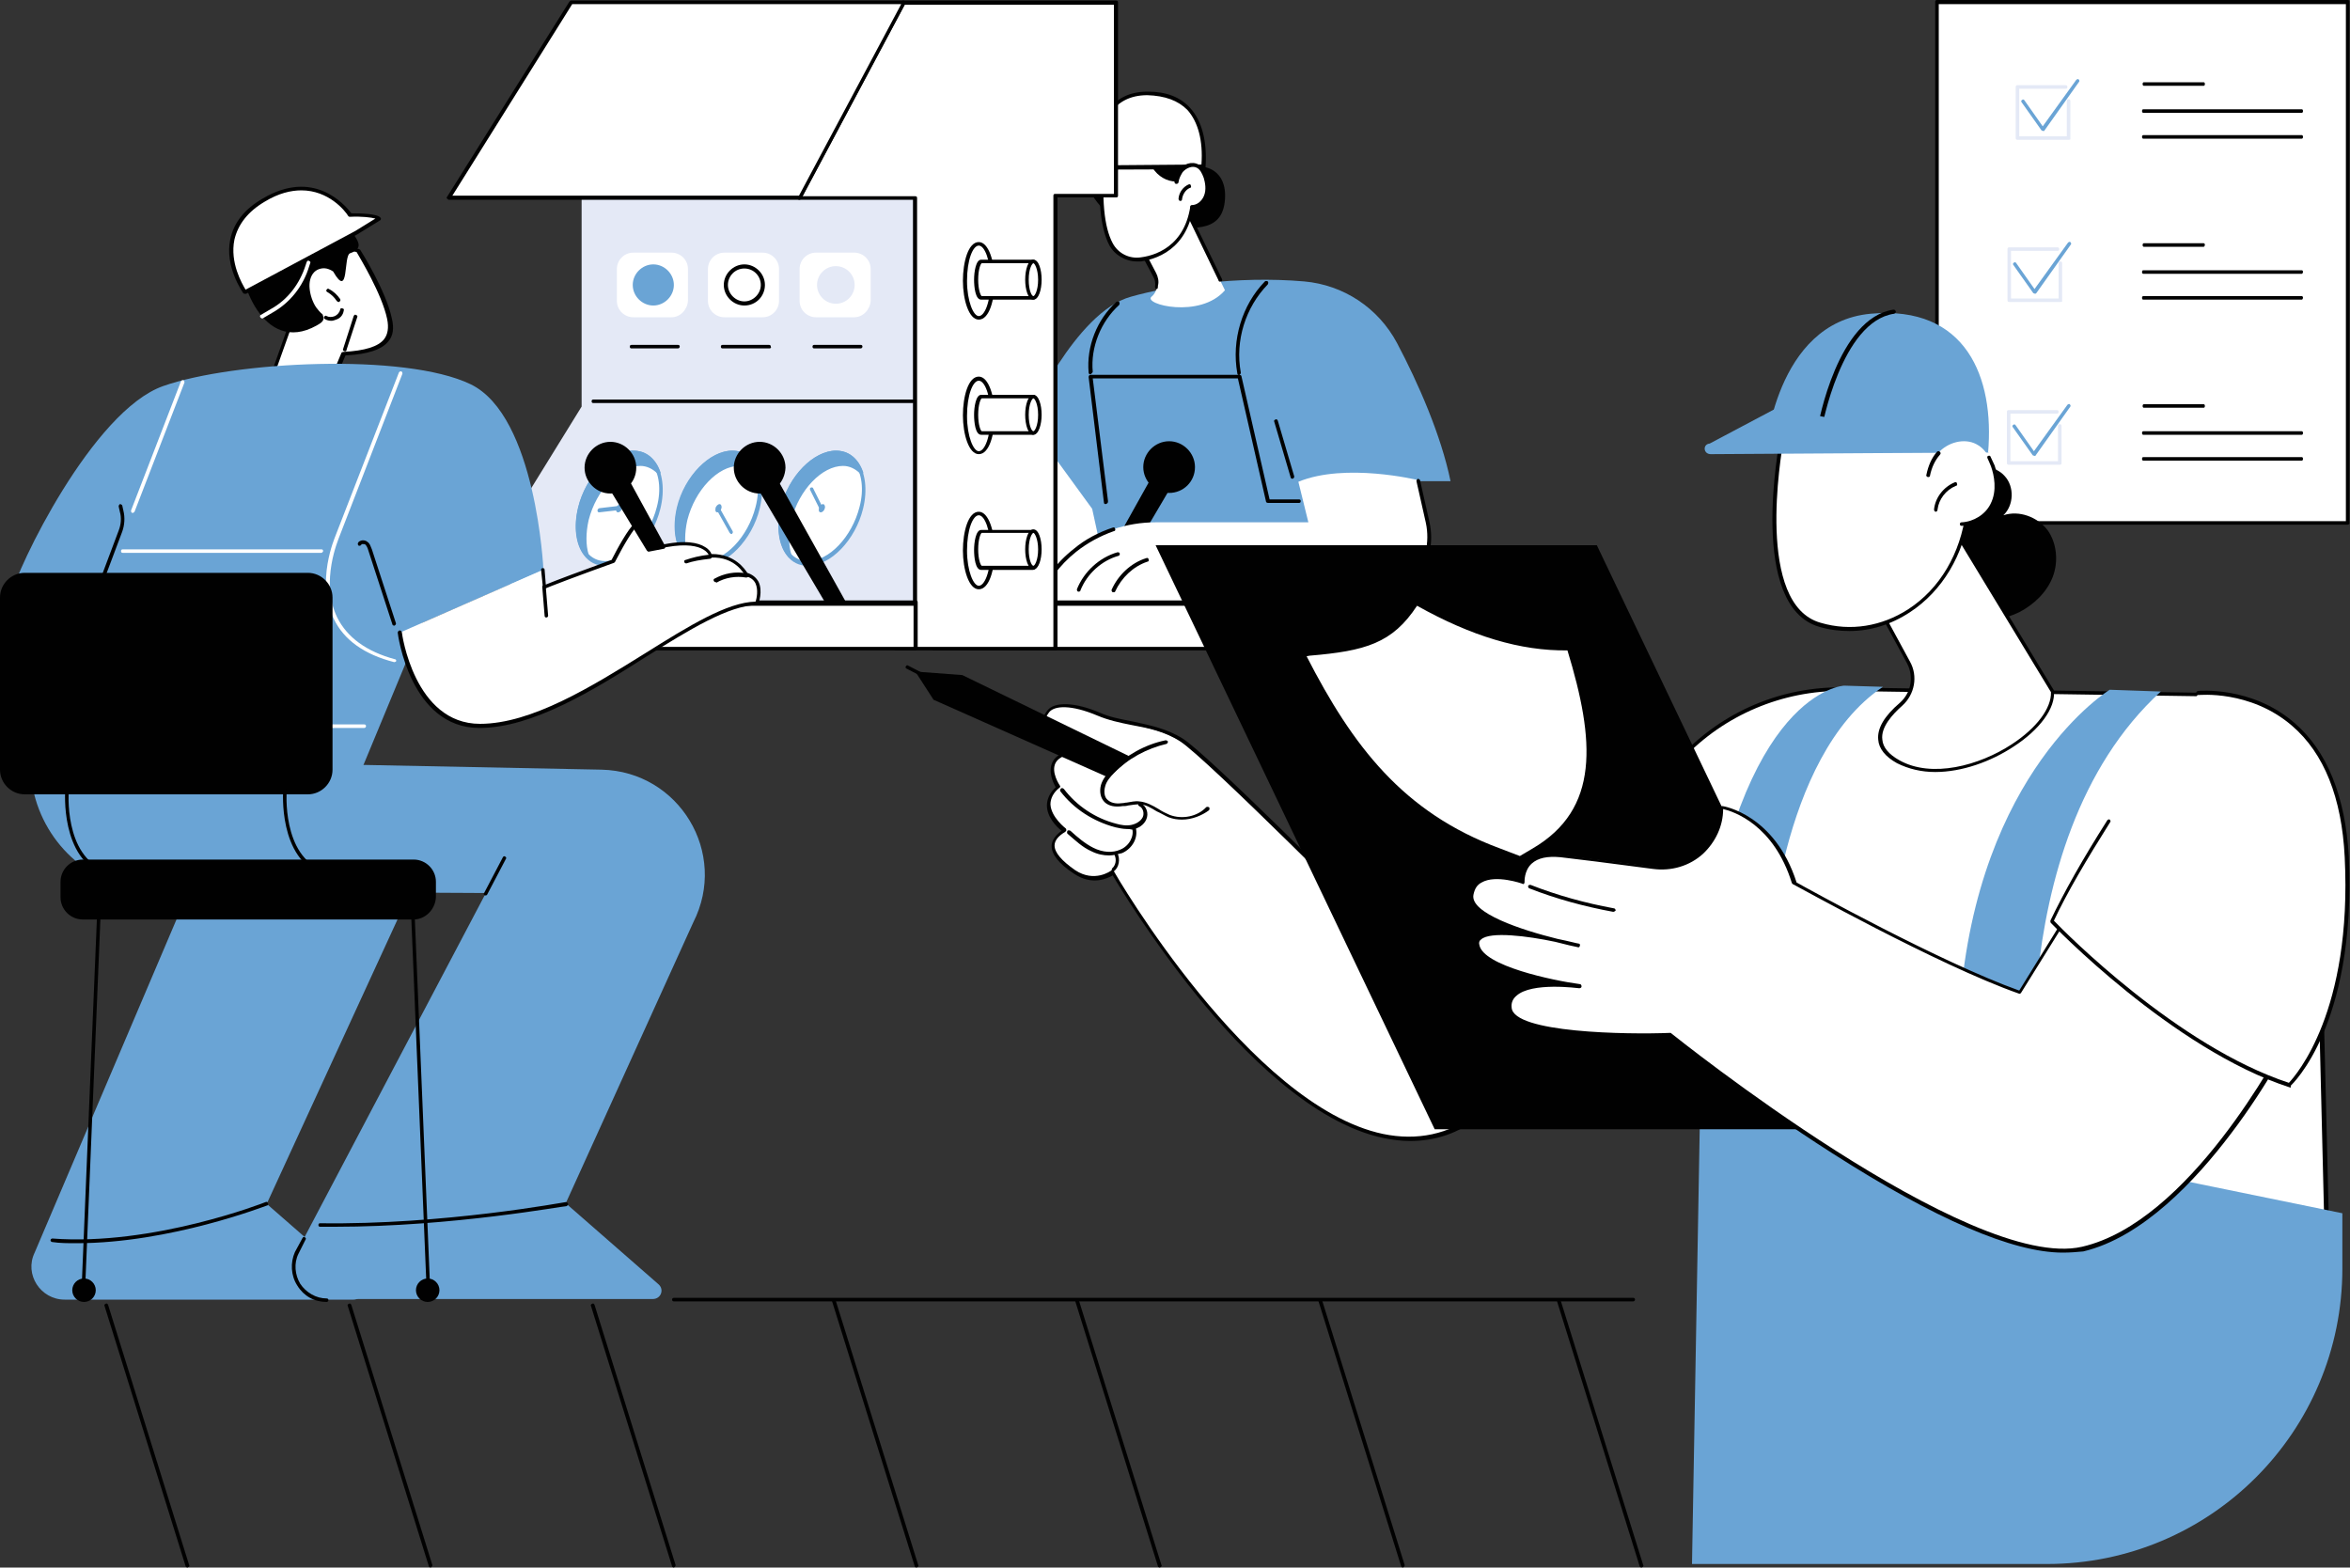
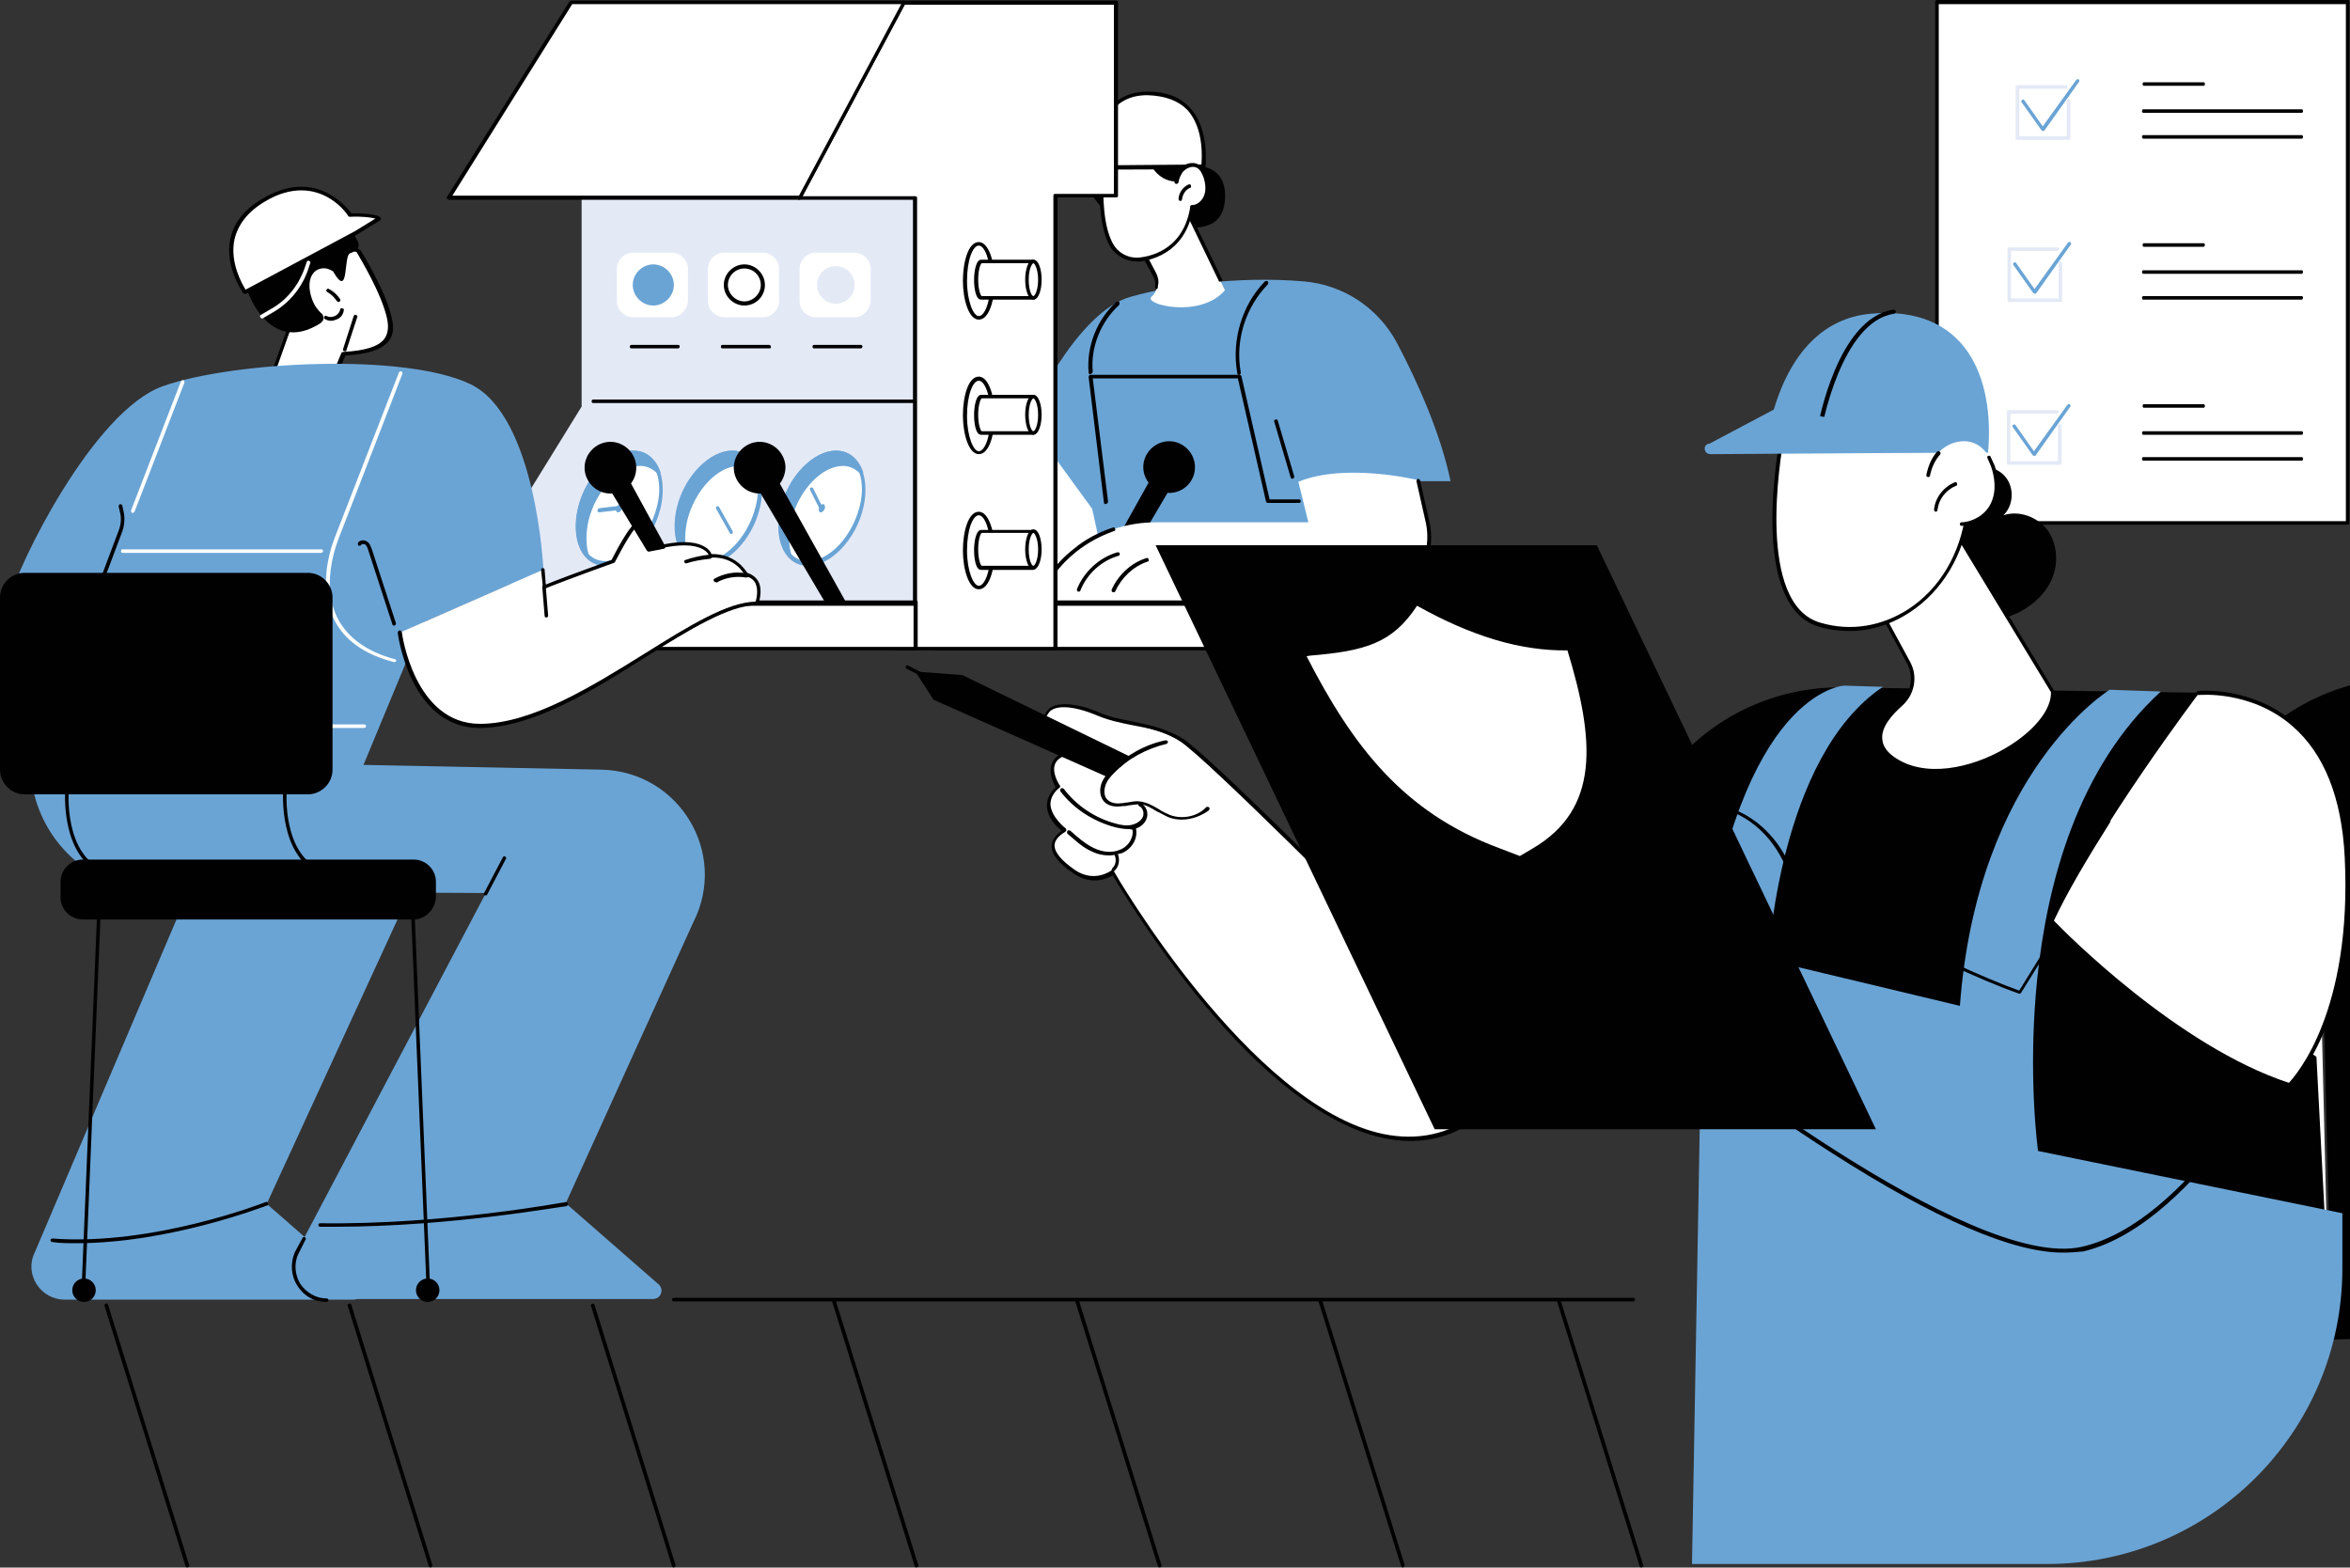
<svg xmlns="http://www.w3.org/2000/svg" version="1.1" id="Layer_1" x="0" y="0" viewBox="0 0 400 266.8" xml:space="preserve">
  <rect x="0" y="0" width="400" height="266.8" fill="#333333" stroke="none" />
  <style>.st0{fill:#fff}.st1{fill:#010101}.st2{fill:#6aa4d5}.st3{fill:#e4e9f6}</style>
  <g id="Occupational_health_and_safety_inspection">
    <path class="st0" d="m178 71.7-5.7 9.5-22.6-26.4s-3.4-4.3-4.7-4c-1 .2-2 1.8 0 4.6 1.3 1.7 2 3.8 2.3 5.9.3 2.8-1.9 5.3-4.7 5.3h-4.3l18.7 28c3.4 5.1 9.1 8.2 15.1 8.2h8.9L193.1 87z" />
    <path class="st1" d="M180.9 103H172c-6.2 0-11.9-3.1-15.4-8.3l-18.7-28q-.15-.15 0-.3c.1-.1.2-.2.3-.2h4.3c1.2 0 2.4-.5 3.2-1.4.9-.9 1.3-2.2 1.2-3.5-.2-2-1-4-2.2-5.7-1.5-2.1-1.3-3.4-1.1-4s.7-1 1.2-1.1c1.4-.3 4.4 3.4 5 4.1l22.3 26.1 5.5-9.1.2-.2c.1 0 .2 0 .3.1l15.1 15.2c.1.1.1.3 0 .4L181 102.8c.1.2 0 .2-.1.2m-42-36.1 18.3 27.5c3.3 5 8.9 8 14.8 8h8.8L192.7 87l-14.6-14.8-5.5 9.1-.2.2c-.1 0-.2 0-.3-.1L149.4 55c-1.6-2-3.7-4-4.4-3.9-.3.1-.6.3-.8.7-.2.5-.3 1.6 1 3.4s2.1 3.9 2.3 6.1c.1 1.5-.3 2.9-1.3 4s-2.3 1.6-3.7 1.6z" />
    <path class="st2" d="m185.9 86.6-11-15.1s8.1-18.4 17.6-21c6.3-1.8 18-3.6 29.5-2.6 6.7.6 12.6 4.5 15.8 10.5 3.6 6.8 7.5 15.7 9.1 23.5h-23.2l4.2 15-39.8-.2z" />
    <path class="st1" d="m184.5 102.5 2.9.1 12.3-20.9-3.2-.7z" />
    <path class="st1" d="M187.4 102.9h-2.9c-.1 0-.2-.1-.3-.2q-.15-.15 0-.3l12-21.5c.1-.1.2-.2.3-.2l3.2.7c.1 0 .2.1.2.2v.3l-12.3 20.9c0 .1-.1.1-.2.1m-2.3-.7h2.2l12-20.3-2.5-.5z" />
    <circle transform="rotate(-45.001 199.018 79.556)" class="st1" cx="199" cy="79.6" r="4" />
    <path class="st1" d="M199 83.9c-2.4 0-4.4-2-4.4-4.4s2-4.4 4.4-4.4 4.4 2 4.4 4.4c0 2.5-2 4.4-4.4 4.4m0-8.1c-2 0-3.7 1.7-3.7 3.7s1.7 3.7 3.7 3.7 3.7-1.7 3.7-3.7-1.6-3.7-3.7-3.7" />
    <path class="st0" d="M176.6 102.7h55.5c7.1 0 12.4-6.8 10.8-13.9l-1.6-7.1s-12.3-3-20.3.3l1.7 6.9h-26c-4.9 0-9.8 1.6-13.7 4.7-2.7 2.1-5.2 5-6.4 9.1" />
    <path class="st1" d="M232.1 103h-55.5c-.1 0-.2 0-.3-.1q-.15-.15 0-.3c1.1-3.6 3.3-6.7 6.5-9.2 1.9-1.6 4.2-2.8 6.6-3.6.2-.1.4 0 .4.2.1.2 0 .4-.2.4-2.3.8-4.5 2-6.4 3.5-3 2.4-5 5.2-6.1 8.5h55.1c3.2 0 6.3-1.5 8.3-4 2.1-2.7 2.9-6.1 2.2-9.4l-1.6-7.1c0-.2.1-.3.2-.4.2 0 .3.1.4.2l1.6 7.1c.8 3.5 0 7.2-2.3 10-2.2 2.6-5.4 4.2-8.9 4.2" />
    <path class="st1" d="M183.6 100.7h-.1c-.2-.1-.2-.3-.2-.4 1.2-3 3.8-5.4 6.9-6.3.2 0 .3 0 .4.2 0 .2 0 .3-.2.4-2.9.8-5.4 3.1-6.5 5.9 0 .1-.1.2-.3.2m5.9.1h-.1c-.2-.1-.2-.3-.2-.4 1.1-2.5 3.3-4.6 5.9-5.4.2-.1.4 0 .4.2.1.2 0 .4-.2.4-2.4.8-4.4 2.7-5.5 5.1 0 .1-.2.1-.3.1m-1.3-15q-.3 0-.3-.3l-2.6-21.3c0-.1 0-.2.1-.3s.1-.1.2-.1H211c.1 0 .3.1.3.2l4.8 21h5q.3 0 .3.3t-.3.3h-5.3c-.1 0-.3-.1-.3-.2l-4.8-21H186l2.6 20.9c0 .3-.1.4-.4.5q.15 0 0 0m-2.6-22.1q-.3 0-.3-.3c-.4-4.4 1.4-9 4.7-12 .1-.1.3-.1.5 0 .1.1.1.3 0 .5-3.1 2.8-4.9 7.2-4.5 11.4-.1.2-.2.3-.4.4m25.3.1q-.3 0-.3-.3c-1-5.6.8-11.6 4.7-15.6.1-.1.3-.1.5 0 .1.1.1.3 0 .5-3.8 3.9-5.6 9.6-4.6 15 0 .2-.1.4-.3.4m9.1 17.7c-.1 0-.3-.1-.3-.2l-2.8-9.5c-.1-.2 0-.3.2-.4s.3 0 .4.2l2.8 9.5c0 .2-.1.3-.3.4m-18.7-55.2 3.5 2.1s4.1.3 3.7 5.6-4.8 5-9.7 4.6zm-12.6.9s-7.9-1.1-2.4 6.6 2.4-6.6 2.4-6.6" />
    <path class="st0" d="m193.1 40.4 3.5 6.6c.6 1.2.4 2.7-.6 3.5-1.5 1.3 8.3 3.8 12.5-1.1L201 34z" />
    <path class="st1" d="M196.9 49.2q-.15 0 0 0c-.2 0-.3-.2-.3-.4.1-.6 0-1.2-.3-1.7l-3.5-6.6c-.1-.1 0-.3.1-.4l7.9-6.5c.1-.1.2-.1.3-.1s.2.1.2.2l6.7 13.8c.1.2 0 .4-.2.4-.2.1-.4 0-.4-.2l-6.5-13.5-7.4 6 3.3 6.3c.3.6.5 1.4.3 2.1 0 .5-.1.6-.2.6" />
    <path class="st0" d="M187.7 26.5c-.5 6.8-.2 12 1.4 15 1 1.9 3 2.9 5.1 2.6 3.1-.4 8.7-2.4 8.8-11.2v-7z" />
    <path class="st1" d="M193.5 44.5c-1.9 0-3.8-1.1-4.7-2.8-1.5-2.9-2-7.9-1.4-15.2q0-.3.3-.3l15.3-.6c.1 0 .2 0 .2.1.1.1.1.1.1.2v7c-.2 8.9-5.8 11.1-9.1 11.6zM188 26.8c-.5 7.1-.1 11.8 1.4 14.6.9 1.7 2.8 2.7 4.8 2.4 3.1-.4 8.4-2.5 8.6-10.9v-6.7z" />
    <path class="st1" d="m201.3 26.3.3 3.3-1.3 1.3h-.1c-1.6 0-3.1-.9-4-2.3-.5-.7-1.4-1.3-3.1-1.5-4.4-.2 8.2-.8 8.2-.8" />
    <path class="st0" d="M204.8 28.4c.5-6.7-1.7-12.4-9.4-12.5-6.7 0-8.2 5.7-8.5 9.4l-6.8 2.5c-.5 0-.4.8 0 .8z" />
    <path class="st1" d="M180.1 28.9c-.4 0-.7-.3-.7-.7s.2-.7.6-.7l6.6-2.4c.3-3.6 1.8-9.5 8.7-9.5h.1c3.1 0 5.5.9 7.2 2.8 2 2.2 2.9 5.7 2.6 10.1q0 .3-.3.3zm15.2-12.7c-6.1 0-7.8 4.9-8.1 9.1 0 .1-.1.2-.2.3l-6.8 2.5h-.1v.1l24.4-.2c.3-4.1-.6-7.3-2.4-9.3-1.6-1.6-3.8-2.4-6.8-2.5" />
    <path class="st0" d="M205.3 30.2c-.2-.7-.6-1.5-1.2-1.9-.9-.6-2.2-.1-2.9.8-.4.5-.7 1.2-.8 1.9v-.3c-.5.9-.4 2.1.1 3s1.5 1.5 2.4 1.4c1 0 1.9-.7 2.3-1.6.5-1 .4-2.2.1-3.3" />
    <path class="st1" d="M202.9 35.5q-.3 0-.3-.3t.3-.3c.8 0 1.6-.6 2-1.5.5-1.1.2-2.4 0-3.1-.3-.8-.6-1.4-1.1-1.7-.8-.5-1.9 0-2.5.7-.3.5-.6 1-.7 1.7 0 .2-.2.3-.4.3s-.3-.2-.3-.4c.1-.8.4-1.5.8-2 .7-1 2.2-1.5 3.3-.9.6.4 1.1 1.1 1.4 2 .4 1.3.4 2.6-.1 3.5-.3 1.2-1.3 1.9-2.4 2" />
    <path class="st1" d="M200.9 34.2c-.2 0-.3-.2-.3-.4.1-1.1.8-2 1.7-2.4.2-.1.4 0 .4.2.1.2 0 .4-.2.4-.7.3-1.2 1.1-1.3 1.9q0 .3-.3.3" />
    <path class="st0" d="M178.1 102.7h57.8v7.7h-77l9.8-7.7z" />
    <path class="st1" d="M235.9 110.7H159c-.1 0-.3-.1-.3-.2s0-.3.1-.4l9.8-7.8c.1 0 .1-.1.2-.1H236q.3 0 .3.3v7.7c-.1.4-.2.5-.4.5m-76-.6h75.7v-7h-66.8z" />
    <path class="st3" d="M83.5 94.3 99 69.2V29.7l61.9-2.5 4.6 75.8-15.8 2.7-58.2.9z" />
    <ellipse transform="rotate(-65.537 122.272 86.463)" class="st0" cx="122.3" cy="86.5" rx="10" ry="6.4" />
    <path class="st2" d="M119.9 96.3q-2.25 0-3.6-1.8c-1.4-1.8-1.8-4.9-1-8.1 1.3-5.4 5.6-9.7 9.4-9.7q2.25 0 3.6 1.8c1.4 1.8 1.8 4.9 1 8.1-1.3 5.3-5.6 9.7-9.4 9.7m4.7-19c-3.6 0-7.5 4.1-8.8 9.2-.8 3-.4 5.8.9 7.5.8 1 1.9 1.5 3.1 1.5 3.6 0 7.5-4.1 8.8-9.2.8-3 .4-5.8-.9-7.5-.7-1-1.8-1.5-3.1-1.5" />
-     <path class="st2" d="M122.8 86.5c-.1.4-.4.7-.7.7s-.4-.3-.3-.7.4-.7.7-.7c.2 0 .4.3.3.7" />
    <path class="st2" d="M116.7 88.4c1.3-5.2 5.4-9.5 9.1-9.5 1.3 0 2.4.5 3.2 1.4-.7-2.1-2.2-3.4-4.3-3.4-3.7 0-7.8 4.2-9.1 9.5-.9 3.4-.3 6.4 1.2 8.1-.6-1.6-.7-3.7-.1-6.1" />
    <path class="st2" d="M116.7 94.9c-.1 0-.2 0-.2-.1-1.6-1.8-2.1-4.9-1.3-8.4 1.3-5.4 5.6-9.7 9.4-9.7 2.1 0 3.8 1.3 4.6 3.6.1.1 0 .3-.1.4s-.3.1-.4-.1c-.8-.8-1.8-1.3-2.9-1.3-3.6 0-7.5 4.1-8.8 9.2-.5 2.2-.5 4.3 0 5.9.1.1 0 .3-.1.4-.1 0-.1.1-.2.1m7.9-17.6c-3.6 0-7.5 4.1-8.8 9.2-.6 2.4-.5 4.6.2 6.2-.1-1.4 0-2.9.4-4.4 1.3-5.4 5.6-9.7 9.4-9.7.8 0 1.6.2 2.3.6-.9-1.2-2-1.9-3.5-1.9" />
    <path class="st2" d="M124.5 90.9c-.1 0-.2-.1-.3-.2l-2.3-4.1c-.1-.2 0-.4.1-.4.2-.1.4 0 .4.1l2.3 4.1c.1.2 0 .4-.1.4.1 0 0 .1-.1.1" />
    <ellipse transform="rotate(-65.537 139.912 86.462)" class="st0" cx="139.9" cy="86.5" rx="10" ry="6.4" />
    <path class="st2" d="M137.5 96.3q-2.25 0-3.6-1.8c-1.4-1.8-1.8-4.9-1-8.1 1.3-5.4 5.6-9.7 9.4-9.7q2.25 0 3.6 1.8c1.4 1.8 1.8 4.9 1 8.1-1.3 5.3-5.5 9.7-9.4 9.7m4.8-19c-3.6 0-7.5 4.1-8.8 9.2-.8 3-.4 5.8.9 7.5.8 1 1.9 1.5 3.1 1.5 3.6 0 7.5-4.1 8.8-9.2.8-3 .4-5.8-.9-7.5-.8-1-1.9-1.5-3.1-1.5" />
    <path class="st2" d="M140.4 86.5c-.1.4-.4.7-.7.7s-.4-.3-.3-.7.4-.7.7-.7c.2 0 .4.3.3.7" />
    <path class="st2" d="M134.3 88.4c1.3-5.2 5.4-9.5 9.1-9.5 1.3 0 2.4.5 3.2 1.4-.7-2.1-2.2-3.4-4.3-3.4-3.7 0-7.8 4.2-9.1 9.5-.9 3.4-.3 6.4 1.2 8.1-.6-1.6-.7-3.7-.1-6.1" />
    <path class="st2" d="M134.4 94.9c-.1 0-.2 0-.2-.1-1.6-1.8-2.1-4.9-1.3-8.4 1.3-5.4 5.6-9.7 9.4-9.7 2.1 0 3.8 1.3 4.6 3.6.1.1 0 .3-.1.4s-.3.1-.4-.1c-.8-.8-1.8-1.3-2.9-1.3-3.6 0-7.5 4.1-8.8 9.2-.5 2.2-.5 4.3 0 5.9.1.1 0 .3-.1.4-.1 0-.2.1-.2.1m7.9-17.6c-3.6 0-7.5 4.1-8.8 9.2-.6 2.3-.5 4.5.1 6.2-.1-1.4 0-2.8.4-4.4 1.3-5.4 5.6-9.7 9.4-9.7.8 0 1.6.2 2.3.6-.8-1.2-2-1.9-3.4-1.9" />
    <path class="st2" d="M139.8 86.8c-.1 0-.2-.1-.3-.2l-1.6-3.2c-.1-.2 0-.4.1-.4.2-.1.4 0 .4.1l1.6 3.2c.1.2 0 .4-.1.4 0 .1-.1.1-.1.1" />
    <ellipse transform="rotate(-65.537 105.422 86.462)" class="st0" cx="105.4" cy="86.5" rx="10" ry="6.4" />
    <path class="st2" d="M103 96.3q-2.25 0-3.6-1.8c-1.4-1.8-1.8-4.9-1-8.1 1.3-5.4 5.6-9.7 9.4-9.7q2.25 0 3.6 1.8c1.4 1.8 1.8 4.9 1 8.1-1.3 5.3-5.5 9.7-9.4 9.7m4.8-19c-3.6 0-7.5 4.1-8.8 9.2-.8 3-.4 5.8.9 7.5.8 1 1.9 1.5 3.1 1.5 3.6 0 7.5-4.1 8.8-9.2.8-3 .4-5.8-.9-7.5-.8-1-1.8-1.5-3.1-1.5" />
    <path class="st2" d="M105.9 86.5c-.1.4-.4.7-.7.7s-.4-.3-.3-.7.4-.7.7-.7.4.3.3.7" />
    <path class="st2" d="M99.8 88.4c1.3-5.2 5.4-9.5 9.1-9.5 1.3 0 2.4.5 3.2 1.4-.7-2.1-2.2-3.4-4.3-3.4-3.7 0-7.8 4.2-9.1 9.5-.9 3.4-.3 6.4 1.2 8.1-.6-1.6-.7-3.7-.1-6.1" />
    <path class="st2" d="M99.9 94.9c-.1 0-.2 0-.2-.1-1.6-1.8-2.1-4.9-1.3-8.4 1.3-5.4 5.6-9.7 9.4-9.7 2.1 0 3.8 1.3 4.6 3.6.1.1 0 .3-.1.4s-.3.1-.4-.1c-.8-.8-1.8-1.3-2.9-1.3-3.6 0-7.5 4.1-8.8 9.2-.5 2.2-.5 4.3 0 5.9.1.1 0 .3-.1.4-.1 0-.2.1-.2.1m7.9-17.6c-3.6 0-7.5 4.1-8.8 9.2-.6 2.3-.5 4.5.1 6.2-.1-1.4 0-2.8.4-4.4 1.3-5.4 5.6-9.7 9.4-9.7.8 0 1.6.2 2.3.6-.8-1.2-2-1.9-3.4-1.9" />
    <path class="st2" d="M102 87.2q-.3 0-.3-.3c0-.2.1-.3.3-.4l3.4-.4c.2 0 .3.1.4.3 0 .2-.1.3-.3.4zc.1 0 0 0 0 0" />
    <path class="st0" d="M155.8 102.7v-69h-19.7L153.8.4H190v32.9h-10.4v77.1h-27z" />
    <path class="st1" d="M179.6 110.7h-27.1c-.1 0-.2-.1-.3-.1q-.15-.15 0-.3l3.2-7.6V34H136c-.1 0-.2-.1-.3-.2q-.15-.15 0-.3L153.4.3c.1-.1.2-.2.3-.2H190q.3 0 .3.3v32.9q0 .3-.3.3h-10v76.8c0 .2-.2.3-.4.3m-26.6-.6h26.3V33.3q0-.3.3-.3h10V.8H154l-17.4 32.6h19.2q.3 0 .3.3v69.2zm2.8-7.4" />
    <path class="st0" d="M127.8 102.7h28v7.7h-47.1l9.8-7.7z" />
    <path class="st1" d="M155.8 110.7h-47.1c-.1 0-.3-.1-.3-.2s0-.3.1-.4l9.8-7.8c.1 0 .1-.1.2-.1h37.4q.3 0 .3.3v7.7c-.1.4-.2.5-.4.5m-46.2-.6h45.9v-7h-37z" />
    <path class="st1" d="M143.8 102.7h-2.9l-12.3-20.8 3.2-.7z" />
    <path class="st1" d="M140.9 103c-.1 0-.2-.1-.3-.2L128.3 82q-.15-.15 0-.3c0-.1.1-.2.2-.2l3.2-.7c.1 0 .3 0 .3.2l12 21.5q.15.15 0 .3c-.1.1-.2.2-.3.2zm-11.8-20.9 12 20.3h2.2l-11.6-20.8z" />
    <circle transform="rotate(-45.001 129.266 79.685)" class="st1" cx="129.3" cy="79.7" r="4" />
    <path class="st1" d="M129.3 84c-2.4 0-4.4-2-4.4-4.4s2-4.4 4.4-4.4 4.4 2 4.4 4.4c-.1 2.5-2 4.4-4.4 4.4m0-8c-2 0-3.7 1.7-3.7 3.7s1.7 3.7 3.7 3.7 3.7-1.7 3.7-3.7c0-2.1-1.7-3.7-3.7-3.7" />
    <path class="st0" d="M136.1 33.7H76.4L97.2.4h56.6z" />
    <path class="st1" d="M136.1 34H76.4c-.1 0-.2-.1-.3-.2q-.15-.15 0-.3L96.9.3c.1-.1.2-.2.3-.2h56.6c.1 0 .2.1.3.2q.15.15 0 .3l-17.7 33.2c-.1.1-.2.2-.3.2M77 33.3h59L153.4.7h-56zm78.4 35.3H101q-.3 0-.3-.3t.3-.3h54.4q.3 0 .3.3c0 .1-.1.3-.3.3m-40-9.3h-7.9q-.3 0-.3-.3t.3-.3h7.9q.3 0 .3.3c0 .1-.1.3-.3.3" />
    <path class="st0" d="M114.3 54h-6.5c-1.5 0-2.8-1.2-2.8-2.8v-5.4c0-1.5 1.2-2.8 2.8-2.8h6.5c1.5 0 2.8 1.2 2.8 2.8v5.4c-.1 1.5-1.3 2.8-2.8 2.8" />
    <circle transform="rotate(-22.5 111.186 48.53)" class="st2" cx="111.2" cy="48.5" r="3.2" />
    <path class="st2" d="M111.2 52c-1.9 0-3.5-1.6-3.5-3.5s1.6-3.5 3.5-3.5 3.5 1.6 3.5 3.5-1.6 3.5-3.5 3.5m0-6.3c-1.6 0-2.8 1.3-2.8 2.8s1.3 2.8 2.8 2.8 2.8-1.3 2.8-2.8-1.2-2.8-2.8-2.8" />
    <path class="st1" d="M131 59.3h-8q-.3 0-.3-.3t.3-.3h7.9q.3 0 .3.3c.1.1 0 .3-.2.3" />
    <path class="st0" d="M129.8 54h-6.5c-1.5 0-2.8-1.2-2.8-2.8v-5.4c0-1.5 1.2-2.8 2.8-2.8h6.5c1.5 0 2.8 1.2 2.8 2.8v5.4c0 1.5-1.2 2.8-2.8 2.8" />
    <circle transform="rotate(-76.714 126.748 48.533)" class="st0" cx="126.7" cy="48.5" r="3.2" />
    <path class="st1" d="M126.7 52c-1.9 0-3.5-1.6-3.5-3.5s1.6-3.5 3.5-3.5 3.5 1.6 3.5 3.5-1.5 3.5-3.5 3.5m0-6.3c-1.6 0-2.8 1.3-2.8 2.8s1.3 2.8 2.8 2.8 2.8-1.3 2.8-2.8-1.2-2.8-2.8-2.8m19.8 13.6h-7.9q-.3 0-.3-.3t.3-.3h7.9q.3 0 .3.3c0 .1-.1.3-.3.3" />
    <path class="st0" d="M145.4 54h-6.5c-1.5 0-2.8-1.2-2.8-2.8v-5.4c0-1.5 1.2-2.8 2.8-2.8h6.5c1.5 0 2.8 1.2 2.8 2.8v5.4c-.1 1.5-1.3 2.8-2.8 2.8" />
    <circle transform="rotate(-45.001 142.283 48.535)" class="st3" cx="142.3" cy="48.5" r="3.2" />
    <ellipse class="st0" cx="166.6" cy="47.8" rx="2.3" ry="6.3" />
    <path class="st1" d="M166.6 54.4c-1.7 0-2.7-3.4-2.7-6.6s.9-6.6 2.7-6.6c1.7 0 2.7 3.4 2.7 6.6s-.9 6.6-2.7 6.6m0-12.6c-1 0-2 2.4-2 6 0 3.5 1.1 6 2 6 1 0 2-2.4 2-6 0-3.5-1-6-2-6" />
    <path class="st0" d="M175.8 44.5H167c-.5 0-.9 1.4-.9 3.1s.4 3.1.9 3.1h8.8c.5 0 .9-1.4.9-3.1s-.4-3.1-.9-3.1" />
    <path class="st1" d="M175.8 51H167c-1 0-1.2-2.2-1.2-3.4 0-1.3.3-3.4 1.2-3.4h8.8c1 0 1.2 2.2 1.2 3.4.1 1.3-.2 3.4-1.2 3.4m-8.7-6.2c-.2.1-.6 1.1-.6 2.8s.4 2.7.6 2.8h8.8c.2-.1.6-1.1.6-2.8s-.4-2.7-.6-2.8zm8.7 0" />
    <path class="st0" d="M177 47.6c0 1.7-.5 3.1-1.1 3.1s-1.1-1.4-1.1-3.1.5-3.1 1.1-3.1 1.1 1.4 1.1 3.1" />
    <path class="st1" d="M175.9 51c-.9 0-1.4-1.7-1.4-3.4s.5-3.4 1.4-3.4 1.4 1.7 1.4 3.4-.5 3.4-1.4 3.4m0-6.2c-.2 0-.8.9-.8 2.8 0 1.8.5 2.8.8 2.8.2 0 .8-.9.8-2.8 0-1.8-.6-2.8-.8-2.8" />
    <ellipse class="st0" cx="166.6" cy="70.7" rx="2.3" ry="6.3" />
    <path class="st1" d="M166.6 77.3c-1.7 0-2.7-3.4-2.7-6.6s.9-6.6 2.7-6.6c1.7 0 2.7 3.4 2.7 6.6s-.9 6.6-2.7 6.6m0-12.5c-1 0-2 2.4-2 6 0 3.5 1.1 6 2 6 1 0 2-2.4 2-6s-1-6-2-6" />
    <path class="st0" d="M175.8 67.5H167c-.5 0-.9 1.4-.9 3.1s.4 3.1.9 3.1h8.8c.5 0 .9-1.4.9-3.1s-.4-3.1-.9-3.1" />
    <path class="st1" d="M175.8 74H167c-1 0-1.2-2.2-1.2-3.4 0-1.3.3-3.4 1.2-3.4h8.8c1 0 1.2 2.2 1.2 3.4.1 1.2-.2 3.4-1.2 3.4m-8.7-6.2c-.2.1-.6 1.1-.6 2.8s.4 2.7.6 2.8h8.8c.2-.1.6-1.1.6-2.8s-.4-2.7-.6-2.8zm8.7 0" />
    <path class="st0" d="M177 70.5c0 1.7-.5 3.1-1.1 3.1s-1.1-1.4-1.1-3.1.5-3.1 1.1-3.1 1.1 1.4 1.1 3.1" />
    <path class="st1" d="M175.9 74c-.9 0-1.4-1.7-1.4-3.4s.5-3.4 1.4-3.4 1.4 1.7 1.4 3.4c0 1.6-.5 3.4-1.4 3.4m0-6.2c-.2 0-.8.9-.8 2.8 0 1.8.5 2.8.8 2.8.2 0 .8-.9.8-2.8s-.6-2.8-.8-2.8" />
    <ellipse class="st0" cx="166.6" cy="93.7" rx="2.3" ry="6.3" />
    <path class="st1" d="M166.6 100.3c-1.7 0-2.7-3.4-2.7-6.6s.9-6.6 2.7-6.6c1.7 0 2.7 3.4 2.7 6.6s-.9 6.6-2.7 6.6m0-12.6c-1 0-2 2.4-2 6 0 3.5 1.1 6 2 6 1 0 2-2.4 2-6 0-3.5-1-6-2-6" />
    <path class="st0" d="M175.8 90.4H167c-.5 0-.9 1.4-.9 3.1s.4 3.1.9 3.1h8.8c.5 0 .9-1.4.9-3.1s-.4-3.1-.9-3.1" />
    <path class="st1" d="M175.8 97H167c-1 0-1.2-2.2-1.2-3.4 0-1.3.3-3.4 1.2-3.4h8.8c1 0 1.2 2.2 1.2 3.4.1 1.2-.2 3.4-1.2 3.4m-8.7-6.3c-.2.1-.6 1.1-.6 2.8s.4 2.7.6 2.8h8.8c.2-.1.6-1.1.6-2.8s-.4-2.7-.6-2.8zm8.7 0" />
    <path class="st0" d="M177 93.5c0 1.7-.5 3.1-1.1 3.1s-1.1-1.4-1.1-3.1.5-3.1 1.1-3.1 1.1 1.4 1.1 3.1" />
    <path class="st1" d="M175.9 96.9c-.9 0-1.4-1.7-1.4-3.4s.5-3.4 1.4-3.4 1.4 1.7 1.4 3.4-.5 3.4-1.4 3.4m0-6.2c-.2 0-.8.9-.8 2.8 0 1.8.5 2.8.8 2.8.2 0 .8-.9.8-2.8 0-1.8-.6-2.8-.8-2.8" />
    <path class="st2" d="M71.9 147.2H34l-28.1 66c-1.8 3.7 1 8 5.1 8h49.2c1.3 0 2-1.7 1-2.5l-15.8-13.8 26.4-57.4c0-.1 0-.2.1-.3" />
    <path class="st1" d="M13 211.6c-1.4 0-2.8 0-4.1-.2-.2 0-.3-.2-.3-.3 0-.2.2-.3.3-.3 17.1 1.3 36.1-6.1 36.3-6.2s.4 0 .4.2c.1.2 0 .4-.2.4-.1 0-16.4 6.4-32.4 6.4" />
    <path class="st2" d="m62.3 130.2 40.1.8c13.2.3 21.6 14.2 15.6 26l-21.7 47.8 15.8 13.8c1 .9.4 2.5-1 2.5H55.6c-4.1 0-6.9-4.3-5.1-8L82.7 152l-55.9-.3c-10-.1-18.6-6.9-21-16.6l-1.2-4.9z" />
    <path class="st1" d="M82.7 152.4h-.2c-.2-.1-.2-.3-.1-.4l3.2-6.1c.1-.2.3-.2.4-.1.2.1.2.3.1.4l-3.2 6.1s-.1.1-.2.1M57 208.8h-2.5q-.3 0-.3-.3t.3-.3c21 .3 41.6-3.6 41.8-3.6s.3.1.4.3c0 .2-.1.3-.3.4-.2-.1-19.3 3.5-39.4 3.5m-1.4 12.8c-2.1 0-3.9-1-5-2.8-1.1-1.7-1.2-3.9-.4-5.7l1.3-2.4c.1-.2.3-.2.4-.1.2.1.2.3.1.4l-1.2 2.4c-.8 1.6-.6 3.6.3 5.1 1 1.5 2.7 2.5 4.5 2.5q.3 0 .3.3c0 .1-.1.3-.3.3" />
    <path class="st0" d="m46.5 63.5 4.2-11.9s-1.9-5.4 1.4-8.1 8.8-1 8.8-1 4.3 6.9 5.3 11.6c.7 3.4-.9 5.7-7.8 6l-1.3 3.3H46.5z" />
    <path class="st1" d="M57.1 63.9H46.5c-.1 0-.2-.1-.3-.1s-.1-.2 0-.3l4.2-11.8c-.3-.8-1.7-5.7 1.6-8.3 3.4-2.7 8.8-1.1 9.1-1 .1 0 .1.1.2.1.2.3 4.4 7 5.4 11.7q.6 2.55-.6 3.9c-1.1 1.4-3.5 2.2-7.3 2.4l-1.3 3.1c-.2.2-.3.3-.4.3m-10.2-.7h9.9l1.3-3.1c0-.1.2-.2.3-.2 3.7-.2 6-.9 7-2.2.6-.8.8-1.9.5-3.4-.9-4.3-4.7-10.5-5.2-11.4-.8-.2-5.5-1.4-8.4.9-3.1 2.5-1.3 7.7-1.3 7.7v.2z" />
    <path class="st1" d="M58.7 59.8s0-.1 0 0c-.3-.1-.4-.2-.3-.4l1.8-5.6c.1-.2.2-.3.4-.2s.3.2.2.4L59 59.5q0 .3-.3.3m-3.8-24.3c-2.8-2.1-2.4-1.4-5.9-.5s-7 3.9-7.9 8.6c-.7 3.4 3.5 17 12.8 11.8.7-.4 1.4-.8 1.1-1.6 0-.1-.1-.2-.1-.3-.4-.3-.8-.8-1.1-1.2-.6-.9-1-2.1-1.1-3.2-.1-1 .1-2.1.8-2.8.6-.6 1.6-.8 2.4-.5.3.1.5.2.8.4 2.8 4.9 1.7-2.7 2.9-3.1 3.2-1.1.1-3.1.1-4.4.1-.2.1.5-4.8-3.2" />
    <path class="st1" d="M56.4 54.6c-.4 0-.8-.1-1.1-.3-.2-.1-.2-.3-.1-.4.1-.2.3-.2.4-.1.4.2.9.2 1.4 0 .4-.2.8-.6.9-1.1 0-.2.2-.3.4-.2.2 0 .3.2.2.4-.1.7-.6 1.3-1.3 1.5-.3.1-.5.2-.8.2m1.2-3.2c-.1 0-.2-.1-.3-.2-.4-.6-.9-1.1-1.6-1.5-.2-.1-.2-.3-.1-.4.1-.2.3-.2.4-.1.8.4 1.4 1 1.9 1.7.1.2 0 .4-.1.4 0 .1-.1.1-.2.1" />
    <path class="st0" d="M64.5 37.2c-.4-.7-4.9-.7-4.9-.7-2.1-2.9-7.3-7-14.7-2.6-10.1 6-3.2 15.7-3.2 15.7l18.9-10.1z" />
    <path class="st1" d="M41.7 50c-.1 0-.2 0-.3-.1-.1-.2-3.2-4.5-2.2-9.2.6-2.8 2.4-5.1 5.5-6.9 8.6-5.1 13.9.9 15.1 2.5 1.8 0 4.6.1 5 .8.1.2 0 .3-.1.4l-3.9 2.4L41.9 50zm9.6-17.6c-1.8 0-3.9.5-6.2 1.9-2.9 1.7-4.6 3.9-5.2 6.5-.8 3.9 1.3 7.5 1.9 8.5l18.7-10 3.4-2.1c-.7-.2-2.4-.4-4.3-.3-.1 0-.2 0-.3-.1-.6-1-3.4-4.4-8-4.4m12.9 5" />
    <path class="st0" d="M44.6 54.2c-.1 0-.2-.1-.3-.2-.1-.2 0-.4.1-.4l1.7-1C49 51 51 48.3 52 45.2l.2-.6c.1-.2.2-.3.4-.2s.3.2.2.4l-.2.6c-1 3.3-3.2 6.1-6.2 7.8l-1.7 1zM1.7 101.5s-6.4 15.6 11 17.3l9.8-20.3-16.8-2.7z" />
    <path class="st1" d="m6 96.5 15.6 2.6-9.2 19.1c-4.8-.5-8.1-2.2-9.8-5-2.7-4.5-.6-10.6-.3-11.3zm-.3-.7-3.9 5.8s-6.4 15.6 11 17.3l9.8-20.3z" />
    <path class="st2" d="M3.9 130.6h57.8L71.9 106l20.6-9s-1.2-26.2-12.4-31.6-40.3-3.9-52.3.3-24.9 30.9-26 35.9h14.8z" />
    <path class="st1" d="M14.9 105.6h-.1c-.2-.1-.3-.2-.2-.4l5.6-14.9c.4-1 .5-2.2.2-3.2l-.2-.9c0-.2.1-.3.2-.4.2 0 .3.1.4.2l.2.9c.3 1.2.2 2.5-.2 3.6l-5.6 14.9c0 .1-.2.2-.3.2m52.2.9c-.1 0-.3-.1-.3-.2l-4.1-12.6c-.1-.4-.3-.8-.5-1-.1-.1-.3-.1-.5-.1-.1 0-.2.1-.2.1-.1.2-.3.2-.4.2-.2-.1-.2-.3-.2-.4.1-.3.3-.4.6-.5s.8 0 1 .2c.5.3.6.9.8 1.3l4.1 12.6c0 .2-.1.3-.3.4" />
    <path class="st0" d="M127 97.8s-1.6-3.4-6.1-3.2c0 0-.7-3.4-8.9-1.5-.2-2.7-2-5.4-3.8-3.8-1 .9-2.9 4.4-3.9 6.2-5.7 2-11.7 4.4-11.7 4.4l-.2-2.9L68 107.7s2 15.9 13.6 15.9c16.2 0 36.5-20.8 47.2-20.8 0-.1 1.5-4.1-1.8-5" />
    <path class="st1" d="M81.6 123.9c-11.8 0-13.9-16-13.9-16.2s.1-.3.3-.4c.2 0 .3.1.4.3 0 .2 2.1 15.6 13.3 15.6 8.8 0 19.1-6.4 28.1-12 7.5-4.7 14-8.7 18.8-8.8.2-.5.5-2 0-3.1-.3-.6-.8-1-1.6-1.2-.1 0-.2-.1-.2-.2-.1-.1-1.6-3.2-5.8-3q-.3 0-.3-.3s-.8-3-8.6-1.2c-.1 0-.2 0-.3-.1s-.1-.1-.1-.2c-.1-1.8-.9-3.5-1.9-3.9-.4-.2-.9-.1-1.3.3-.7.6-2.1 2.8-3.8 6.1 0 .1-.1.1-.2.2-5.6 2-11.7 4.3-11.7 4.4h-.3c-.1-.1-.1-.1-.1-.3l-.3-2.9q0-.3.3-.3t.3.3l.2 2.5c1.4-.6 6.5-2.5 11.2-4.2 1-2 2.9-5.4 3.9-6.2.8-.7 1.5-.6 2-.4 1.1.5 2.1 2.2 2.3 4.1 4.4-1 6.6-.4 7.7.3.7.4 1 .9 1.1 1.2h.1c3.9 0 5.6 2.6 6 3.2.9.3 1.5.8 1.9 1.5.8 1.6 0 3.7 0 3.8s-.2.2-.3.2c-4.7 0-11.5 4.2-18.7 8.7-9.1 5.8-19.5 12.2-28.5 12.2" />
    <path class="st1" d="M93 105.1q-.3 0-.3-.3l-.4-4.9q0-.3.3-.3t.3.3l.4 4.9c0 .1-.1.3-.3.3m23.8-9.2c-.1 0-.3-.1-.3-.2-.1-.2 0-.4.2-.4 1.2-.4 2.3-.7 4.1-.9.2 0 .3.1.4.3 0 .2-.1.3-.3.4-1.8.2-2.9.4-4.1.8m5 3.2c-.1 0-.2-.1-.3-.2-.1-.2 0-.4.1-.4 1.6-.9 3.6-1.3 5.5-.9.2 0 .3.2.3.4s-.2.3-.4.3c-1.7-.3-3.6 0-5.1.9.1-.2 0-.1-.1-.1m-8.9-6.1-2.5.6-7.2-11.7 3.2-.7z" />
    <path class="st1" d="M110.4 93.9c-.1 0-.2-.1-.3-.2L103 82q-.15-.15 0-.3c0-.1.1-.2.2-.2l3.2-.7c.1 0 .3 0 .3.2l6.5 11.9c0 .1.1.2 0 .3 0 .1-.1.2-.2.2zc.1 0 0 0 0 0m-6.7-11.8 6.8 11.2 1.9-.4-6.2-11.3z" />
    <circle transform="rotate(-76.714 103.923 79.686)" class="st1" cx="103.9" cy="79.7" r="4" />
    <path class="st1" d="M103.9 84c-2.4 0-4.4-2-4.4-4.4s2-4.4 4.4-4.4 4.4 2 4.4 4.4c0 2.5-2 4.4-4.4 4.4m0-8c-2 0-3.7 1.7-3.7 3.7s1.7 3.7 3.7 3.7 3.7-1.7 3.7-3.7c0-2.1-1.6-3.7-3.7-3.7" />
    <path class="st0" d="M22.6 87.3h-.1c-.2-.1-.2-.3-.2-.4l8.5-22c.1-.2.3-.2.4-.2.2.1.2.3.2.4l-8.5 22c-.1.1-.2.2-.3.2m44.5 25.4s-.1 0 0 0c-5.1-1.3-8.6-3.8-10.3-7.4-3.1-6.3.2-13.8.3-14.1l10.8-27.8c.1-.2.3-.2.4-.2.2.1.2.3.2.4L57.7 91.5c0 .1-3.3 7.5-.3 13.6 1.7 3.4 5 5.8 9.8 7.1.2 0 .3.2.2.4 0 0-.2.1-.3.1M62 123.9H8.1q-.3 0-.3-.3t.3-.3H62q.3 0 .3.3c0 .1-.1.3-.3.3m-7.3-29.8H20.9q-.3 0-.3-.3t.3-.3h33.8q.3 0 .3.3c0 .1-.2.3-.3.3" />
    <path class="st1" d="M70.4 156.1H14.1c-1.9 0-3.4-1.5-3.4-3.4v-2.6c0-1.9 1.5-3.4 3.4-3.4h56.3c1.9 0 3.4 1.5 3.4 3.4v2.6c0 1.9-1.5 3.4-3.4 3.4" />
    <path class="st1" d="M70.4 156.5H14.1c-2.1 0-3.8-1.7-3.8-3.8v-2.6c0-2.1 1.7-3.8 3.8-3.8h56.3c2.1 0 3.8 1.7 3.8 3.8v2.6c-.1 2.1-1.8 3.8-3.8 3.8M14.1 147c-1.7 0-3.1 1.4-3.1 3.1v2.6c0 1.7 1.4 3.1 3.1 3.1h56.3c1.7 0 3.1-1.4 3.1-3.1v-2.6c0-1.7-1.4-3.1-3.1-3.1zm38.3-12.1H4.2c-2.1 0-3.8-1.7-3.8-3.8v-29.3c0-2.1 1.7-3.8 3.8-3.8h48.2c2.1 0 3.8 1.7 3.8 3.8V131c.1 2.1-1.7 3.9-3.8 3.9" />
    <path class="st1" d="M52.4 135.2H4.2c-2.3 0-4.2-1.9-4.2-4.2v-29.3c0-2.3 1.9-4.2 4.2-4.2h48.2c2.3 0 4.2 1.9 4.2 4.2V131c0 2.3-1.9 4.2-4.2 4.2m-48.2-37c-1.9 0-3.5 1.6-3.5 3.5V131c0 1.9 1.6 3.5 3.5 3.5h48.2c1.9 0 3.5-1.6 3.5-3.5v-29.3c0-1.9-1.6-3.5-3.5-3.5z" />
    <path class="st1" d="M55.1 148.9H55c-7.7-2.7-6.8-14.3-6.8-14.4 0-.2.2-.3.3-.3.2 0 .3.2.3.3s-.9 11.2 6.3 13.7c.2.1.3.2.2.4.1.2 0 .3-.2.3m-37.1 0h-.1c-7.7-2.7-6.8-14.3-6.8-14.4 0-.2.2-.3.3-.3.2 0 .3.2.3.3s-.9 11.2 6.3 13.7c.2.1.3.2.2.4.1.2-.1.3-.2.3m54.9 70.5q-.3 0-.3-.3l-2.6-63q0-.3.3-.3t.3.3l2.6 62.9c.1.2-.1.4-.3.4" />
    <circle class="st1" cx="72.8" cy="219.6" r="1.7" />
    <path class="st1" d="M72.8 221.6c-1.1 0-2-.9-2-2s.9-2 2-2 2 .9 2 2-.9 2-2 2m0-3.4c-.7 0-1.3.6-1.3 1.3s.6 1.3 1.3 1.3 1.3-.6 1.3-1.3-.6-1.3-1.3-1.3m-58.6 1.2s-.1 0 0 0c-.2 0-.3-.2-.3-.3l2.6-62.9c0-.2.2-.3.3-.3.2 0 .3.2.3.3l-2.6 62.9c0 .2-.2.3-.3.3" />
    <circle class="st1" cx="14.3" cy="219.6" r="1.7" />
    <path class="st1" d="M14.3 221.6c-1.1 0-2-.9-2-2s.9-2 2-2 2 .9 2 2-.9 2-2 2m0-3.4c-.7 0-1.3.6-1.3 1.3s.6 1.3 1.3 1.3 1.3-.6 1.3-1.3-.6-1.3-1.3-1.3" />
    <path class="st0" d="M329.7.3h69.9V89h-69.9z" />
    <path class="st1" d="M399.6 89.3h-69.9q-.3 0-.3-.3V.3q0-.3.3-.3h69.9q.3 0 .3.3V89c.1.1-.1.3-.3.3m-69.6-.6h69.3V.7H330z" />
    <path class="st3" d="M352.1 23.8h-8.7q-.3 0-.3-.3v-8.7q0-.3.3-.3h8.2q.3 0 .3.3t-.3.3h-7.9v8.1h8.1v-6q0-.3.3-.3t.3.3v6.4c.1.1-.1.2-.3.2" />
    <path class="st2" d="M347.8 22.3c-.1 0-.2-.1-.3-.1l-3.4-4.8c-.1-.1-.1-.3.1-.4.1-.1.3-.1.4.1l3.1 4.4 5.7-7.9c.1-.1.3-.2.4-.1s.2.3.1.4l-5.9 8.3c0 .1-.1.1-.2.1" />
    <path class="st3" d="M350.7 51.4H342q-.3 0-.3-.3v-8.7q0-.3.3-.3h8.2q.3 0 .3.3t-.3.3h-7.9v8.1h8.1v-6q0-.3.3-.3t.3.3v6.4c.1.1-.1.2-.3.2" />
    <path class="st2" d="M346.4 50c-.1 0-.2-.1-.3-.1l-3.4-4.8c-.1-.1-.1-.3.1-.4.1-.1.3-.1.4.1l3.1 4.4 5.7-7.9c.1-.1.3-.2.4-.1s.2.3.1.4l-5.9 8.3s-.1.1-.2.1" />
    <path class="st3" d="M350.6 79.1h-8.7q-.3 0-.3-.3v-8.7q0-.3.3-.3h8.2q.3 0 .3.3t-.3.3h-7.9v8.1h8.1v-6q0-.3.3-.3t.3.3v6.4c0 .1-.1.2-.3.2" />
    <path class="st2" d="M346.3 77.6c-.1 0-.2-.1-.3-.1l-3.4-4.8c-.1-.1-.1-.3.1-.4.1-.1.3-.1.4.1l3.1 4.4 5.7-7.9c.1-.1.3-.2.4-.1s.2.3.1.4l-5.9 8.3c0 .1-.1.1-.2.1" />
    <path class="st0" d="M201.1 126.2c4.6 2.9 33.8 32.4 33.8 32.4l.2-2.8s19.6-2 32.3 3.4c0 0 1.5 17.9-15.7 30.6-27.2 20.1-62.3-41.3-62.3-41.3s-2.9 2.3-6.5-.1-5.2-4.9-1.7-7c0 0-5.4-3.9-1.1-7.3 0 0-4.4-6.5 5.4-6.2 0 0-10.8-2-7.1-6.8 1-1.3 4.2-1.3 8.6.5 4.3 2 9.5 1.7 14.1 4.6" />
    <path class="st1" d="M240 194.2c-1.5 0-3-.2-4.5-.5-12-2.5-24-14.6-31.9-24.4-7.7-9.5-13.2-18.6-14.2-20.3-.9.5-3.5 1.8-6.6-.3-2.6-1.7-3.8-3.3-3.8-4.7 0-.9.6-1.8 1.7-2.6-.8-.6-2.5-2.3-2.5-4.3 0-1.1.5-2.2 1.5-3.1-.4-.7-1.4-2.7-.5-4.4.6-1.1 2-1.8 4-2-2.1-.6-4.9-1.8-5.6-3.7-.4-1-.1-2 .7-3 1.2-1.5 4.7-1.4 8.9.4 1.8.8 3.6 1.1 5.6 1.5 2.8.6 5.8 1.2 8.5 2.9 4.3 2.7 29.4 27.9 33.4 32l.1-2.1c0-.2.2-.3.3-.3.2 0 .3.2.3.3l-.2 2.8c0 .1-.1.2-.2.3-.1 0-.3 0-.3-.1-.3-.3-29.3-29.5-33.8-32.4-2.6-1.7-5.5-2.3-8.3-2.8-2-.4-3.9-.8-5.8-1.6-4.5-1.9-7.3-1.7-8.2-.6q-1.05 1.35-.6 2.4c1 2.6 7.4 3.8 7.5 3.8.2 0 .3.2.3.4s-.2.3-.3.3c-3.1-.1-5.1.5-5.8 1.7-.9 1.6.7 3.9.7 3.9.1.1.1.3-.1.4-1 .8-1.5 1.8-1.5 2.8.1 2.2 2.6 4.1 2.6 4.1.1.1.1.2.1.3s-.1.2-.2.3c-1.2.7-1.8 1.5-1.8 2.3 0 1.2 1.2 2.6 3.5 4.2 3.3 2.2 6.1.1 6.1.1.1-.1.2-.1.3-.1s.2.1.2.2c.2.4 23.1 39.9 45.8 44.7 5.8 1.2 11.2.1 16-3.5 16.8-12.4 15.5-30.2 15.5-30.3q0-.3.3-.3t.3.3c0 .2.4 4.6-1.4 10.7-1.6 5.6-5.4 13.6-14.4 20.2-3.4 2.8-7.4 4.1-11.7 4.1" />
    <path class="st1" d="m192.6 128.9-28.8-14-8-.6 3.1 4.8 29.7 13.2z" />
    <path class="st1" d="M157.3 115.3h-.1l-2.9-1.5c-.2-.1-.2-.3-.1-.4.1-.2.3-.2.4-.1l2.9 1.5c.2.1.2.3.1.4-.1 0-.2.1-.3.1m43.9 24.2c-.8 0-1.5-.1-2.3-.4-.7-.3-1.3-.7-2-1-1-.6-1.9-1.2-3-1.2-.6 0-1.2.1-1.9.2-.3.1-.6.1-.9.1q-1.95.3-3-.6c-.8-.7-1-1.9-.7-3 .3-1 1-1.9 1.7-2.5 2.5-2.5 5.8-4.4 9.3-5.1.2 0 .3.1.4.2 0 .2-.1.3-.2.4-3.4.8-6.6 2.5-9 5-.6.6-1.3 1.4-1.5 2.3-.2.7-.2 1.8.5 2.3.7.6 1.7.6 2.4.5.3 0 .5-.1.8-.1.7-.1 1.4-.3 2.1-.2 1.2.1 2.3.7 3.3 1.3.6.4 1.2.7 1.9 1 2.1.8 4.7.3 6.2-1.3.1-.1.3-.1.5 0 .1.1.1.3 0 .5-1.2.9-2.9 1.6-4.6 1.6" />
    <path class="st1" d="M191.8 141.1c-.7 0-1.5-.2-2-.3-3.7-1-7-3.1-9.3-6.1-.1-.1-.1-.3.1-.5.1-.1.3-.1.5.1 2.2 2.9 5.4 5 8.9 5.9.7.2 1.7.4 2.6.2s1.6-.7 1.9-1.3.1-1.6-.6-1.9c-.2-.1-.2-.3-.1-.4.1-.2.3-.2.4-.1.9.5 1.4 1.7.9 2.8-.4.9-1.3 1.5-2.4 1.7-.4-.1-.6-.1-.9-.1" />
    <path class="st1" d="M188.8 145.6c-1 0-2-.2-3-.7-1.6-.7-2.8-1.9-4.1-3-.1-.1-.1-.3 0-.5.1-.1.3-.1.5 0 1.2 1.1 2.5 2.2 3.9 2.9 1.6.8 3.3.9 4.6.3 1.5-.6 2.4-2.3 2-3.6-.1-.2 0-.3.2-.4s.3 0 .4.2c.5 1.7-.5 3.6-2.3 4.4-.8.2-1.5.4-2.2.4" />
    <path class="st1" d="M189.5 148.4c-.1 0-.2 0-.2-.1-.1-.1-.1-.3 0-.5.6-.5.8-1.5.4-2.3-.1-.2 0-.4.1-.4.2-.1.4 0 .4.1.5 1 .3 2.4-.6 3.1 0 .1-.1.1-.1.1" />
    <path class="st0" d="M263.8 160.3s10.3-18.4 22.5-31.5c7.1-7.6 17.1-11.8 27.5-11.6l60.4.9c11 .2 19.9 8.9 20.1 19.7l2.2 90.3-96.6 2.5-2.5-48.2z" />
-     <path class="st1" d="M300 230.9q-.3 0-.3-.3l-2.5-48-33.6-21.9c-.1-.1-.2-.3-.1-.4.1-.2 10.4-18.6 22.6-31.6 7.1-7.6 17.2-11.9 27.7-11.7l60.4.9c11.2.2 20.2 9 20.5 20.1l2.2 90.3q0 .3-.3.3zm-35.8-70.7 33.4 21.9c.1.1.1.1.1.3l2.5 47.9 95.9-2.5-2.2-89.9c-.3-10.7-9-19.3-19.8-19.4l-60.4-.9c-10.3-.1-20.2 4.1-27.2 11.5-11.2 12-21 28.8-22.3 31.1" />
+     <path class="st1" d="M300 230.9q-.3 0-.3-.3l-2.5-48-33.6-21.9c-.1-.1-.2-.3-.1-.4.1-.2 10.4-18.6 22.6-31.6 7.1-7.6 17.2-11.9 27.7-11.7l60.4.9c11.2.2 20.2 9 20.5 20.1l2.2 90.3q0 .3-.3.3m-35.8-70.7 33.4 21.9c.1.1.1.1.1.3l2.5 47.9 95.9-2.5-2.2-89.9c-.3-10.7-9-19.3-19.8-19.4l-60.4-.9c-10.3-.1-20.2 4.1-27.2 11.5-11.2 12-21 28.8-22.3 31.1" />
    <path class="st2" d="M359.1 117.4s-22.5 13.7-25.5 53.8l-32.6-7.8s1.7-34.6 19.5-46.5l-6.6-.2s-17.8.7-24.1 48L288 266.2h60.4c27.8 0 50.3-22.5 50.3-50.3v-9.4l-51.8-10.6s-7.3-52.4 20.9-78.2z" />
    <path class="st1" d="M319.3 192.2h-75.1l-47.5-99.4h75.1z" />
    <path class="st0" d="m258.7 146-3.5-1.3c-17.7-6.6-26.1-19.1-33.3-33.3l1-.2c9.8-.8 14.1-2.3 18.2-8.6 10.2 5.8 18.5 7.8 25.8 7.7h.1c4.5 14.3 6.3 27.1-6 34.3z" />
    <path class="st1" d="M258.7 146.3h-.1l-3.5-1.3c-16.9-6.3-25.6-17.9-33.5-33.4v-.3c0-.1.1-.2.2-.2l1-.2c9.3-.7 13.9-2.1 18-8.4.1-.1.3-.2.4-.1 9.3 5.3 17.7 7.8 25.7 7.6h.2c.1 0 .2.1.3.2 1.8 5.9 3.9 13.4 3.3 19.9s-3.6 11.3-9.4 14.7l-2.3 1.4c-.2.1-.2.1-.3.1m-36.3-34.6c7.8 15.2 16.4 26.6 32.9 32.7l3.4 1.3 2.2-1.3c11.4-6.7 10.6-18.3 5.9-33.7-8 .1-16.3-2.4-25.6-7.6-4.2 6.4-8.8 7.7-18.3 8.5z" />
-     <path class="st0" d="M293.1 137.3s8.7 1.2 12.3 12.9c0 0 24.3 13.6 38.3 18.6l9.1-14.6 37 22s-15.8 31.9-35.3 36.4-70.2-36.4-70.2-36.4-26.9.9-27.2-4.5S269 168 269 168s-16.6-2.4-17.4-7 17.1 0 17.1 0-19-3.8-18.1-8.7 8.7-2.1 8.7-2.1-.3-5.3 6.5-4.6c3.3.4 9.9 1.2 15.8 2 6.2.9 11.7-4 11.5-10.3" />
    <path class="st1" d="M351.1 213.2c-8.5 0-21.7-5.7-39.2-16.9-14.3-9.1-26.5-18.9-27.7-19.8-3.3.1-27.1.7-27.4-4.8-.1-1 .3-1.9 1-2.5 1.4-1.3 4-1.7 6.3-1.8-5-1.1-12.3-3.2-12.8-6.3-.1-.6.1-1.1.5-1.5 1.2-1.1 4.4-1 7.7-.6-4.9-1.6-9.7-3.9-9.2-6.7.2-1.1.8-2 1.7-2.5 2.2-1.3 5.8-.3 7 .1 0-.7.3-2.1 1.4-3.1 1.2-1.1 3-1.6 5.4-1.3 2.7.3 8.1 1 15.8 2 2.9.4 5.8-.5 8-2.5 2.1-1.9 3.3-4.7 3.2-7.5 0-.1 0-.2.1-.2.1-.1.2-.1.3-.1s8.9 1.4 12.6 13c1.8 1 24.5 13.6 37.9 18.4l8.9-14.4c.1-.1.3-.2.4-.1l37 22c.1.1.2.3.1.4 0 .1-4 8.1-10.4 16.5-5.9 7.8-15 17.6-25.1 20-1.1.1-2.2.2-3.5.2m-66.8-37.4c.1 0 .1 0 .2.1.5.4 50.8 40.7 69.9 36.3 18.2-4.2 33.4-32.9 35-35.9l-36.5-21.6L344 169c-.1.1-.2.2-.4.1-13.9-4.9-38.1-18.5-38.4-18.6-.1 0-.1-.1-.2-.2-3.1-10-10-12.2-11.7-12.6 0 2.9-1.3 5.6-3.4 7.6-2.3 2.1-5.4 3-8.5 2.6-7.6-1-13.1-1.7-15.8-2-2.2-.2-3.8.1-4.9 1.1-1.3 1.2-1.2 3.1-1.2 3.1 0 .1 0 .2-.1.3q-.15.15-.3 0s-4.5-1.6-6.9-.2c-.8.4-1.2 1.1-1.4 2.1-.6 3.1 8.2 6 14.3 7.5 2 .4 3.4.8 3.6.8s.3.2.2.4c0 .2-.2.3-.4.2-.5-.1-1.9-.4-3.8-.9-4.7-1-11.1-1.8-12.6-.4q-.45.3-.3.9c.6 3.6 12.6 6.1 17.1 6.7.2 0 .3.2.3.4s-.2.3-.4.3-8.1-1.1-10.7 1.3c-.6.5-.9 1.2-.8 2 .3 4.3 19.6 4.6 27 4.3" />
    <path class="st0" d="M374.2 118.1s-17.1 22.6-24.9 38.9c0 0 20.3 21.3 40.4 27.9 0 0 11.1-10.3 9.7-38.8-1.3-30.5-25.2-28-25.2-28" />
    <path class="st1" d="M389.8 185.1s-.1 0 0 0c-20.1-6.5-40.5-27.8-40.7-28-.1-.1-.1-.2-.1-.4 2.3-4.8 5.5-10.5 9.7-17.1.1-.1.3-.2.4-.1s.2.3.1.4c-4.1 6.5-7.4 12.1-9.6 16.8 1.9 2 21.1 21.4 40 27.6 1.2-1.3 10.8-12.1 9.5-38.4-.5-10.1-3.5-17.7-9-22.4-7.1-6.1-15.8-5.2-15.9-5.2-.2 0-.3-.1-.4-.3 0-.2.1-.3.3-.4.1 0 9.1-.9 16.4 5.4 5.6 4.8 8.7 12.5 9.3 22.8.7 14.8-2 24.6-4.4 30.2-2.6 6.1-5.4 8.7-5.5 8.8.1.3 0 .3-.1.3m-115.2-29.9c-4.9-.9-9.7-2.2-14.3-4-.2-.1-.2-.3-.2-.4.1-.2.3-.2.4-.2 4.6 1.8 9.3 3.1 14.2 4 .2 0 .3.2.3.4-.1.1-.3.2-.4.2m73.9-65c-1.7-2.2-4.8-3.4-7.5-2.5 1.8-1.7 1.9-4.9.2-6.7-1.6-1.8-4.8-2.1-6.7-.6l2-1.7C330 82.4 326 90 326.6 97.4c.2 2.4.9 4.9 2.7 6.5 1.7 1.4 4 1.9 6.2 1.9 2.8.1 5.7-.4 8.2-1.6 2.5-1.3 4.7-3.4 5.7-6s.7-5.8-.9-8" />
    <path class="st0" d="m317.7 99.7 7.1 13.1c1.3 2.4.8 5.3-1.2 7.1-3 2.6-6 6.7-.5 9.8 9.6 5.4 26.9-4.8 26.3-11.9l-17.8-29.4z" />
    <path class="st1" d="M329.4 131.4c-2.3 0-4.5-.5-6.5-1.5-2-1.1-3.1-2.5-3.2-4-.2-1.9 1-4 3.7-6.3 1.9-1.7 2.4-4.4 1.2-6.7l-7.1-13.1c-.1-.1 0-.3.1-.4L331.3 88c.1-.1.2-.1.3-.1s.2.1.2.2l17.8 29.4v.1c.3 2.9-2.4 6.6-6.9 9.5-3.8 2.5-8.7 4.3-13.3 4.3m-11.3-31.7 7 12.9c1.4 2.5.8 5.6-1.3 7.5-1.7 1.5-3.7 3.7-3.4 5.8.1 1.3 1.1 2.5 2.9 3.5 5.5 3.1 13.6.9 19.1-2.7 4.3-2.8 6.8-6.2 6.7-8.9l-17.6-29z" />
    <path class="st0" d="M303.3 74.5s-5.6 28.4 6.4 31.8c12.1 3.5 23.5-5.9 25.1-19.1v-14z" />
    <path class="st1" d="M314.8 107.4c-1.7 0-3.4-.2-5.1-.7-12.2-3.5-6.9-31-6.7-32.2 0-.1.2-.3.3-.3l31.6-1.2c.1 0 .2 0 .2.1.1.1.1.1.1.2v14c-.9 7.1-4.6 13.3-10.1 16.9-3.2 2.1-6.7 3.2-10.3 3.2m-11.2-32.6c-.5 2.8-4.8 28.1 6.3 31.2 5.1 1.5 10.4.6 14.9-2.3 5.4-3.5 8.9-9.5 9.8-16.5V73.6z" />
    <path class="st2" d="M300.5 77s1.6-22.1 17.9-23.6 21.1 10.9 20 23.6z" />
    <path class="st1" d="M309.7 73.2s-.1 0 0 0c-.2 0-.3-.2-.3-.4.1-.8 3.4-18.7 12.9-20.1.2 0 .3.1.4.3 0 .2-.1.3-.3.4-9 1.3-12.3 19.4-12.3 19.5-.1.1-.3.3-.4.3" />
    <path class="st2" d="m291 75.5 11.7-6.2 35.9 7.7-47.4.3c-1.3 0-1.4-1.7-.2-1.8" />
    <path class="st0" d="M339.2 79.3c-.5-1.5-1.4-3-2.8-3.7-2.1-1.1-4.9-.3-6.5 1.5-.9 1.1-1.5 2.4-1.7 3.7l.1-.6c-1 1.9-.9 4.3.2 6.1s3.3 2.9 5.4 2.8 4.2-1.4 5.2-3.3.8-4.4.1-6.5" />
    <path class="st1" d="M328.2 81.2c-.2 0-.4-.2-.3-.4.3-1.5.9-2.9 1.8-3.9.1-.1.3-.2.5 0 .1.1.2.3 0 .5-.8.9-1.4 2.1-1.7 3.6 0 .1-.1.2-.3.2m5.7 8.3q-.3 0-.3-.3t.3-.3c2-.1 4-1.3 4.9-3.1 1.2-2.3.6-5 .1-6.4-.2-.5-.4-1-.6-1.4-.1-.2 0-.4.1-.4.2-.1.4 0 .4.1.2.5.5 1 .7 1.5.9 2.5.8 5-.1 6.9-1.1 2-3.2 3.3-5.5 3.4m-4.4-2.4s-.1 0 0 0c-.2 0-.3-.2-.3-.4.2-2 1.6-3.8 3.5-4.6.2-.1.4 0 .4.2.1.2 0 .4-.2.4-1.7.7-2.9 2.3-3.1 4 0 .3-.2.4-.3.4M278 221.5H114.7q-.3 0-.3-.3t.3-.3H278q.3 0 .3.3c0 .1-.1.3-.3.3" />
    <path class="st1" d="M238.8 266.8c-.1 0-.3-.1-.3-.2l-14.1-45.2c-.1-.2 0-.3.2-.4s.3 0 .4.2l14.1 45.2c0 .1-.1.3-.3.4m40.6 0c-.1 0-.3-.1-.3-.2L265 221.4c-.1-.2 0-.3.2-.4s.3 0 .4.2l14.1 45.2c.1.1 0 .3-.3.4q.15 0 0 0m-82 0c-.1 0-.3-.1-.3-.2L183 221.4c-.1-.2 0-.3.2-.4s.3 0 .4.2l14.1 45.2c.1.1 0 .3-.3.4.1 0 0 0 0 0m-41.4 0c-.1 0-.3-.1-.3-.2l-14.1-45.2c-.1-.2 0-.3.2-.4s.3 0 .4.2l14.1 45.2c.1.1 0 .3-.3.4q.15 0 0 0m-41.3 0c-.1 0-.3-.1-.3-.2l-13.8-44.3c-.1-.2 0-.3.2-.4s.3 0 .4.2l13.8 44.3c0 .1-.1.3-.3.4m-41.4 0c-.1 0-.3-.1-.3-.2l-13.8-44.3c-.1-.2 0-.3.2-.4s.3 0 .4.2l13.8 44.3c0 .1-.1.3-.3.4m-41.4 0c-.1 0-.3-.1-.3-.2l-13.8-44.3c-.1-.2 0-.3.2-.4s.3 0 .4.2l13.8 44.3c.1.1 0 .3-.3.4.1 0 0 0 0 0M375.1 14.6h-10.2c-.1 0-.2-.1-.2-.3s.1-.3.2-.3h10.2c.1 0 .2.1.2.3s-.1.3-.2.3m16.7 4.6h-27c-.1 0-.2-.1-.2-.3s.1-.3.2-.3h27c.1 0 .2.1.2.3s-.1.3-.2.3m0 4.4h-27c-.1 0-.2-.1-.2-.3s.1-.3.2-.3h27c.1 0 .2.1.2.3s-.1.3-.2.3M375.1 42h-10.2c-.1 0-.2-.1-.2-.3s.1-.3.2-.3h10.2c.1 0 .2.1.2.3 0 .1-.1.3-.2.3m16.7 4.6h-27c-.1 0-.2-.1-.2-.3s.1-.3.2-.3h27c.1 0 .2.1.2.3 0 .1-.1.3-.2.3m0 4.4h-27c-.1 0-.2-.1-.2-.3s.1-.3.2-.3h27c.1 0 .2.1.2.3 0 .1-.1.3-.2.3m-16.7 18.4h-10.2c-.1 0-.2-.1-.2-.3s.1-.3.2-.3h10.2c.1 0 .2.1.2.3s-.1.3-.2.3m16.7 4.6h-27c-.1 0-.2-.1-.2-.3s.1-.3.2-.3h27c.1 0 .2.1.2.3s-.1.3-.2.3m0 4.4h-27c-.1 0-.2-.1-.2-.3s.1-.3.2-.3h27c.1 0 .2.1.2.3s-.1.3-.2.3" />
  </g>
</svg>